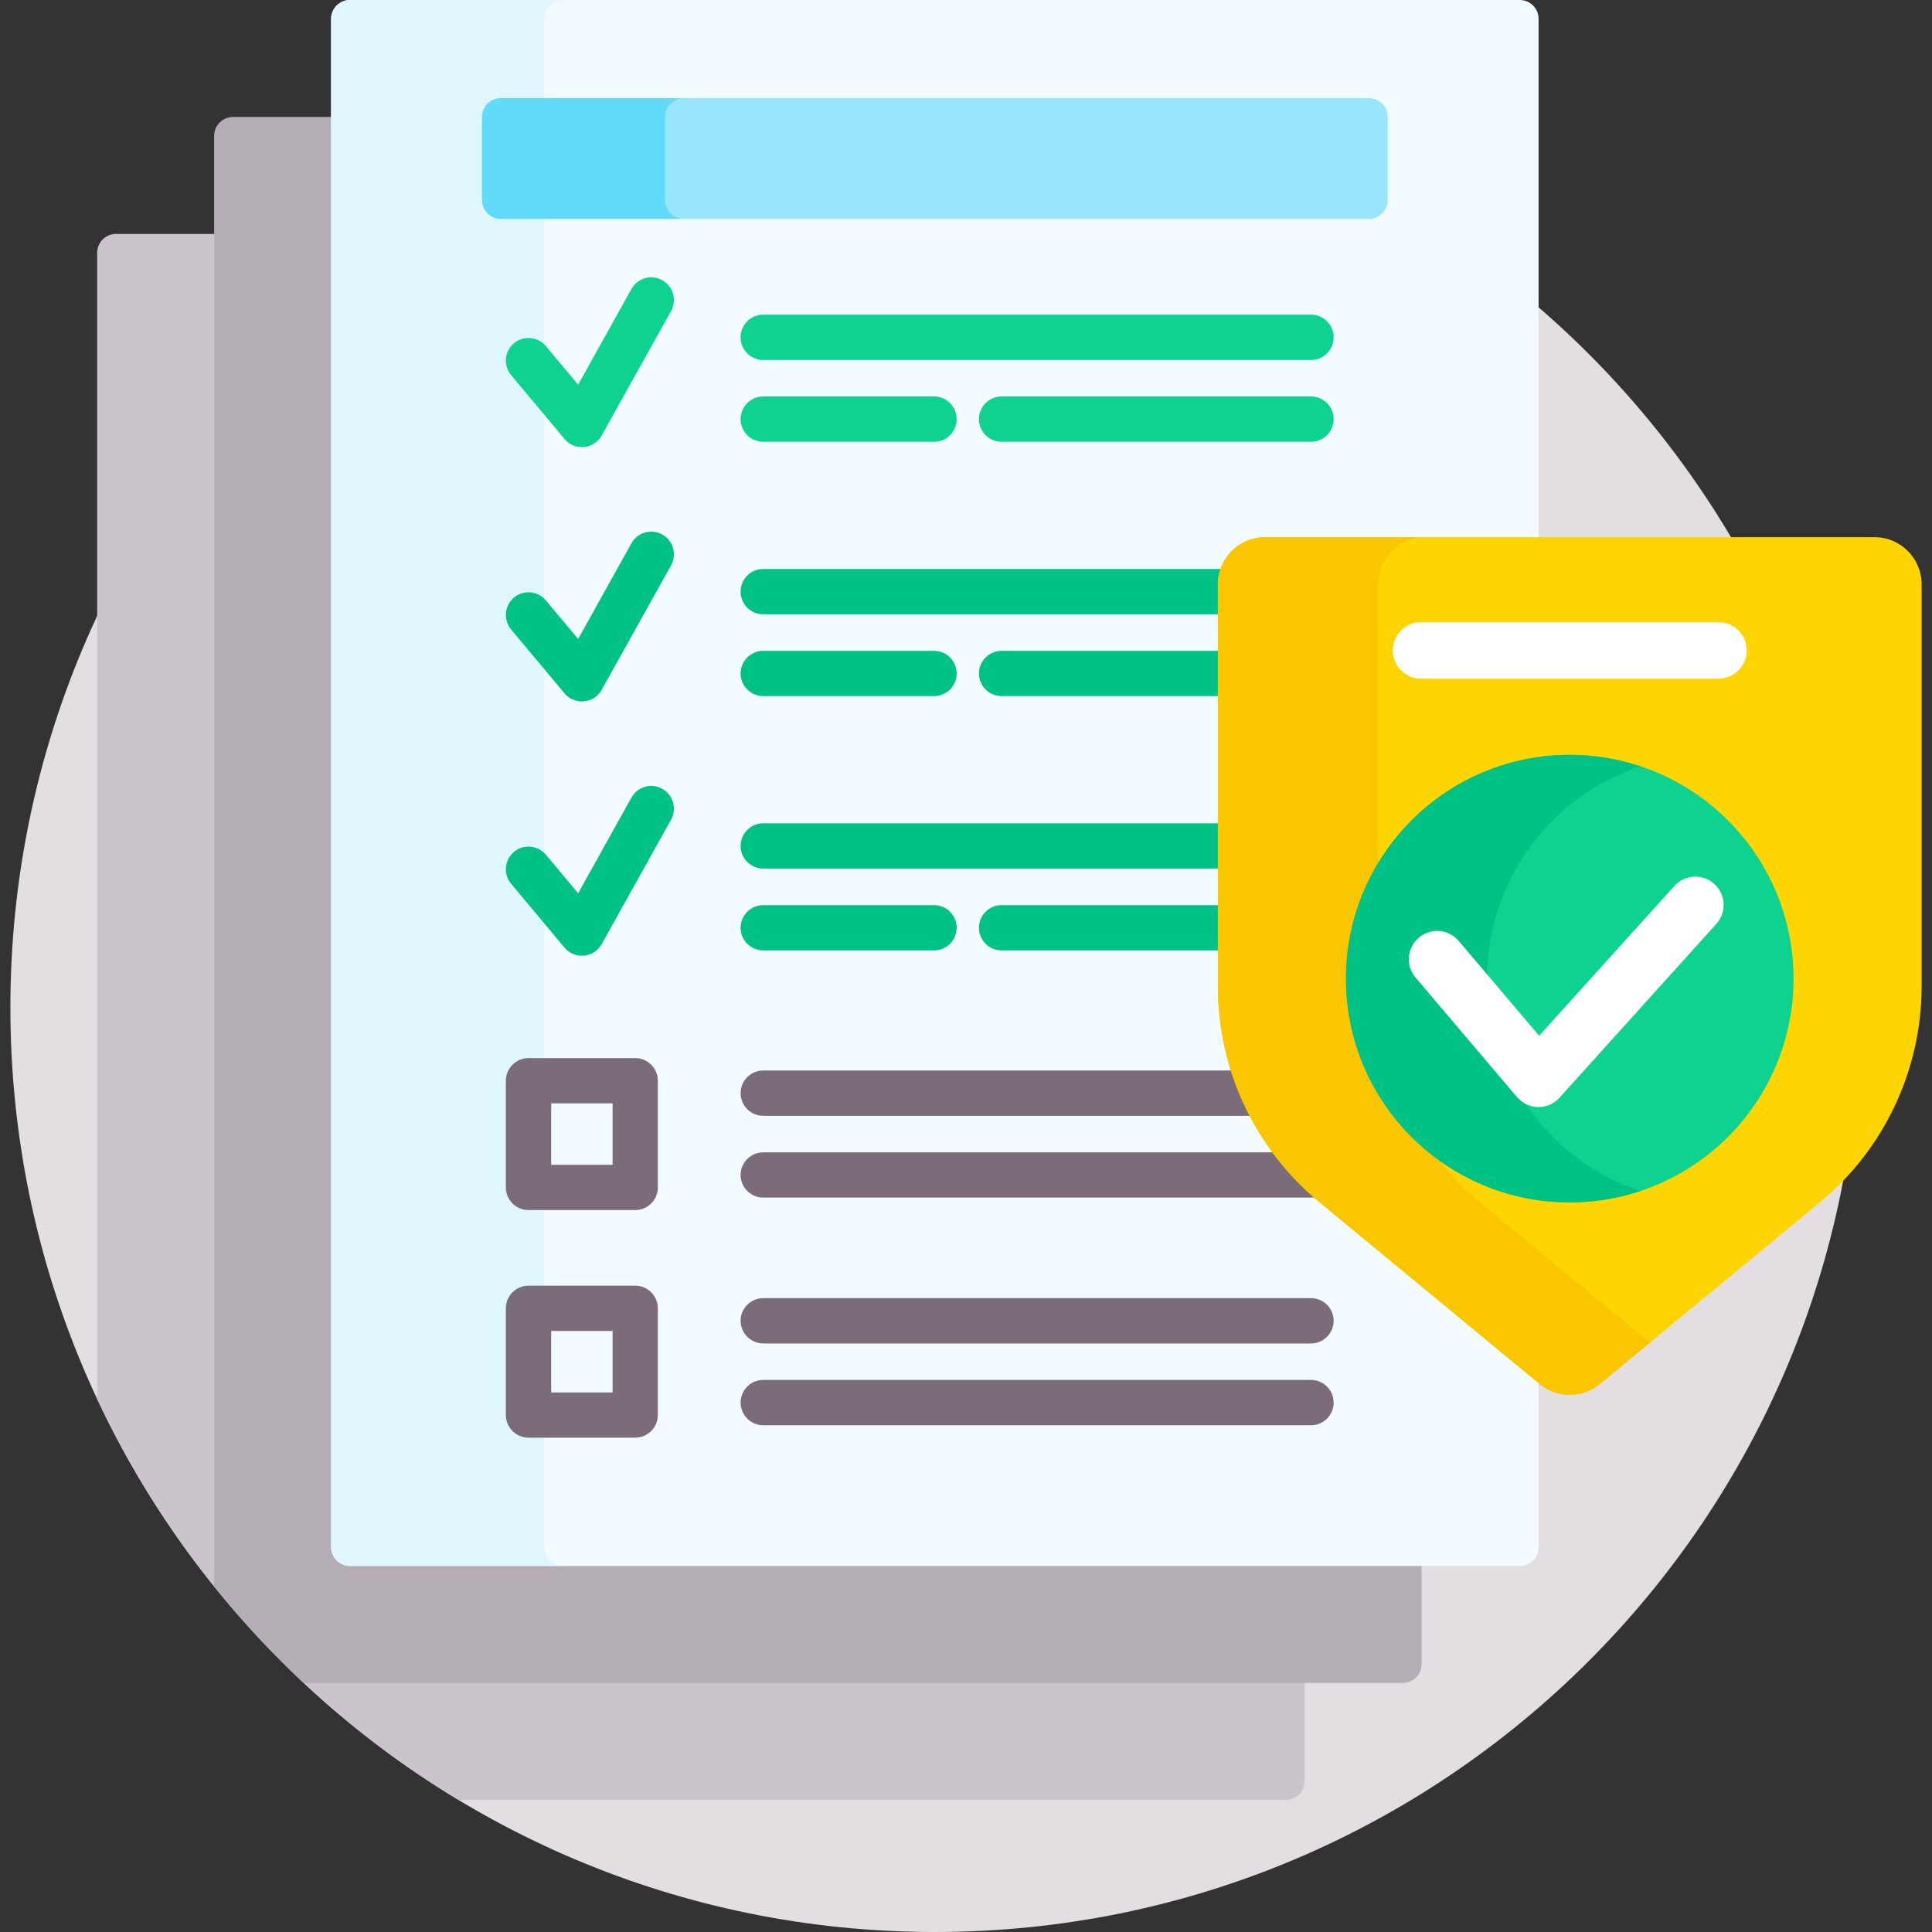
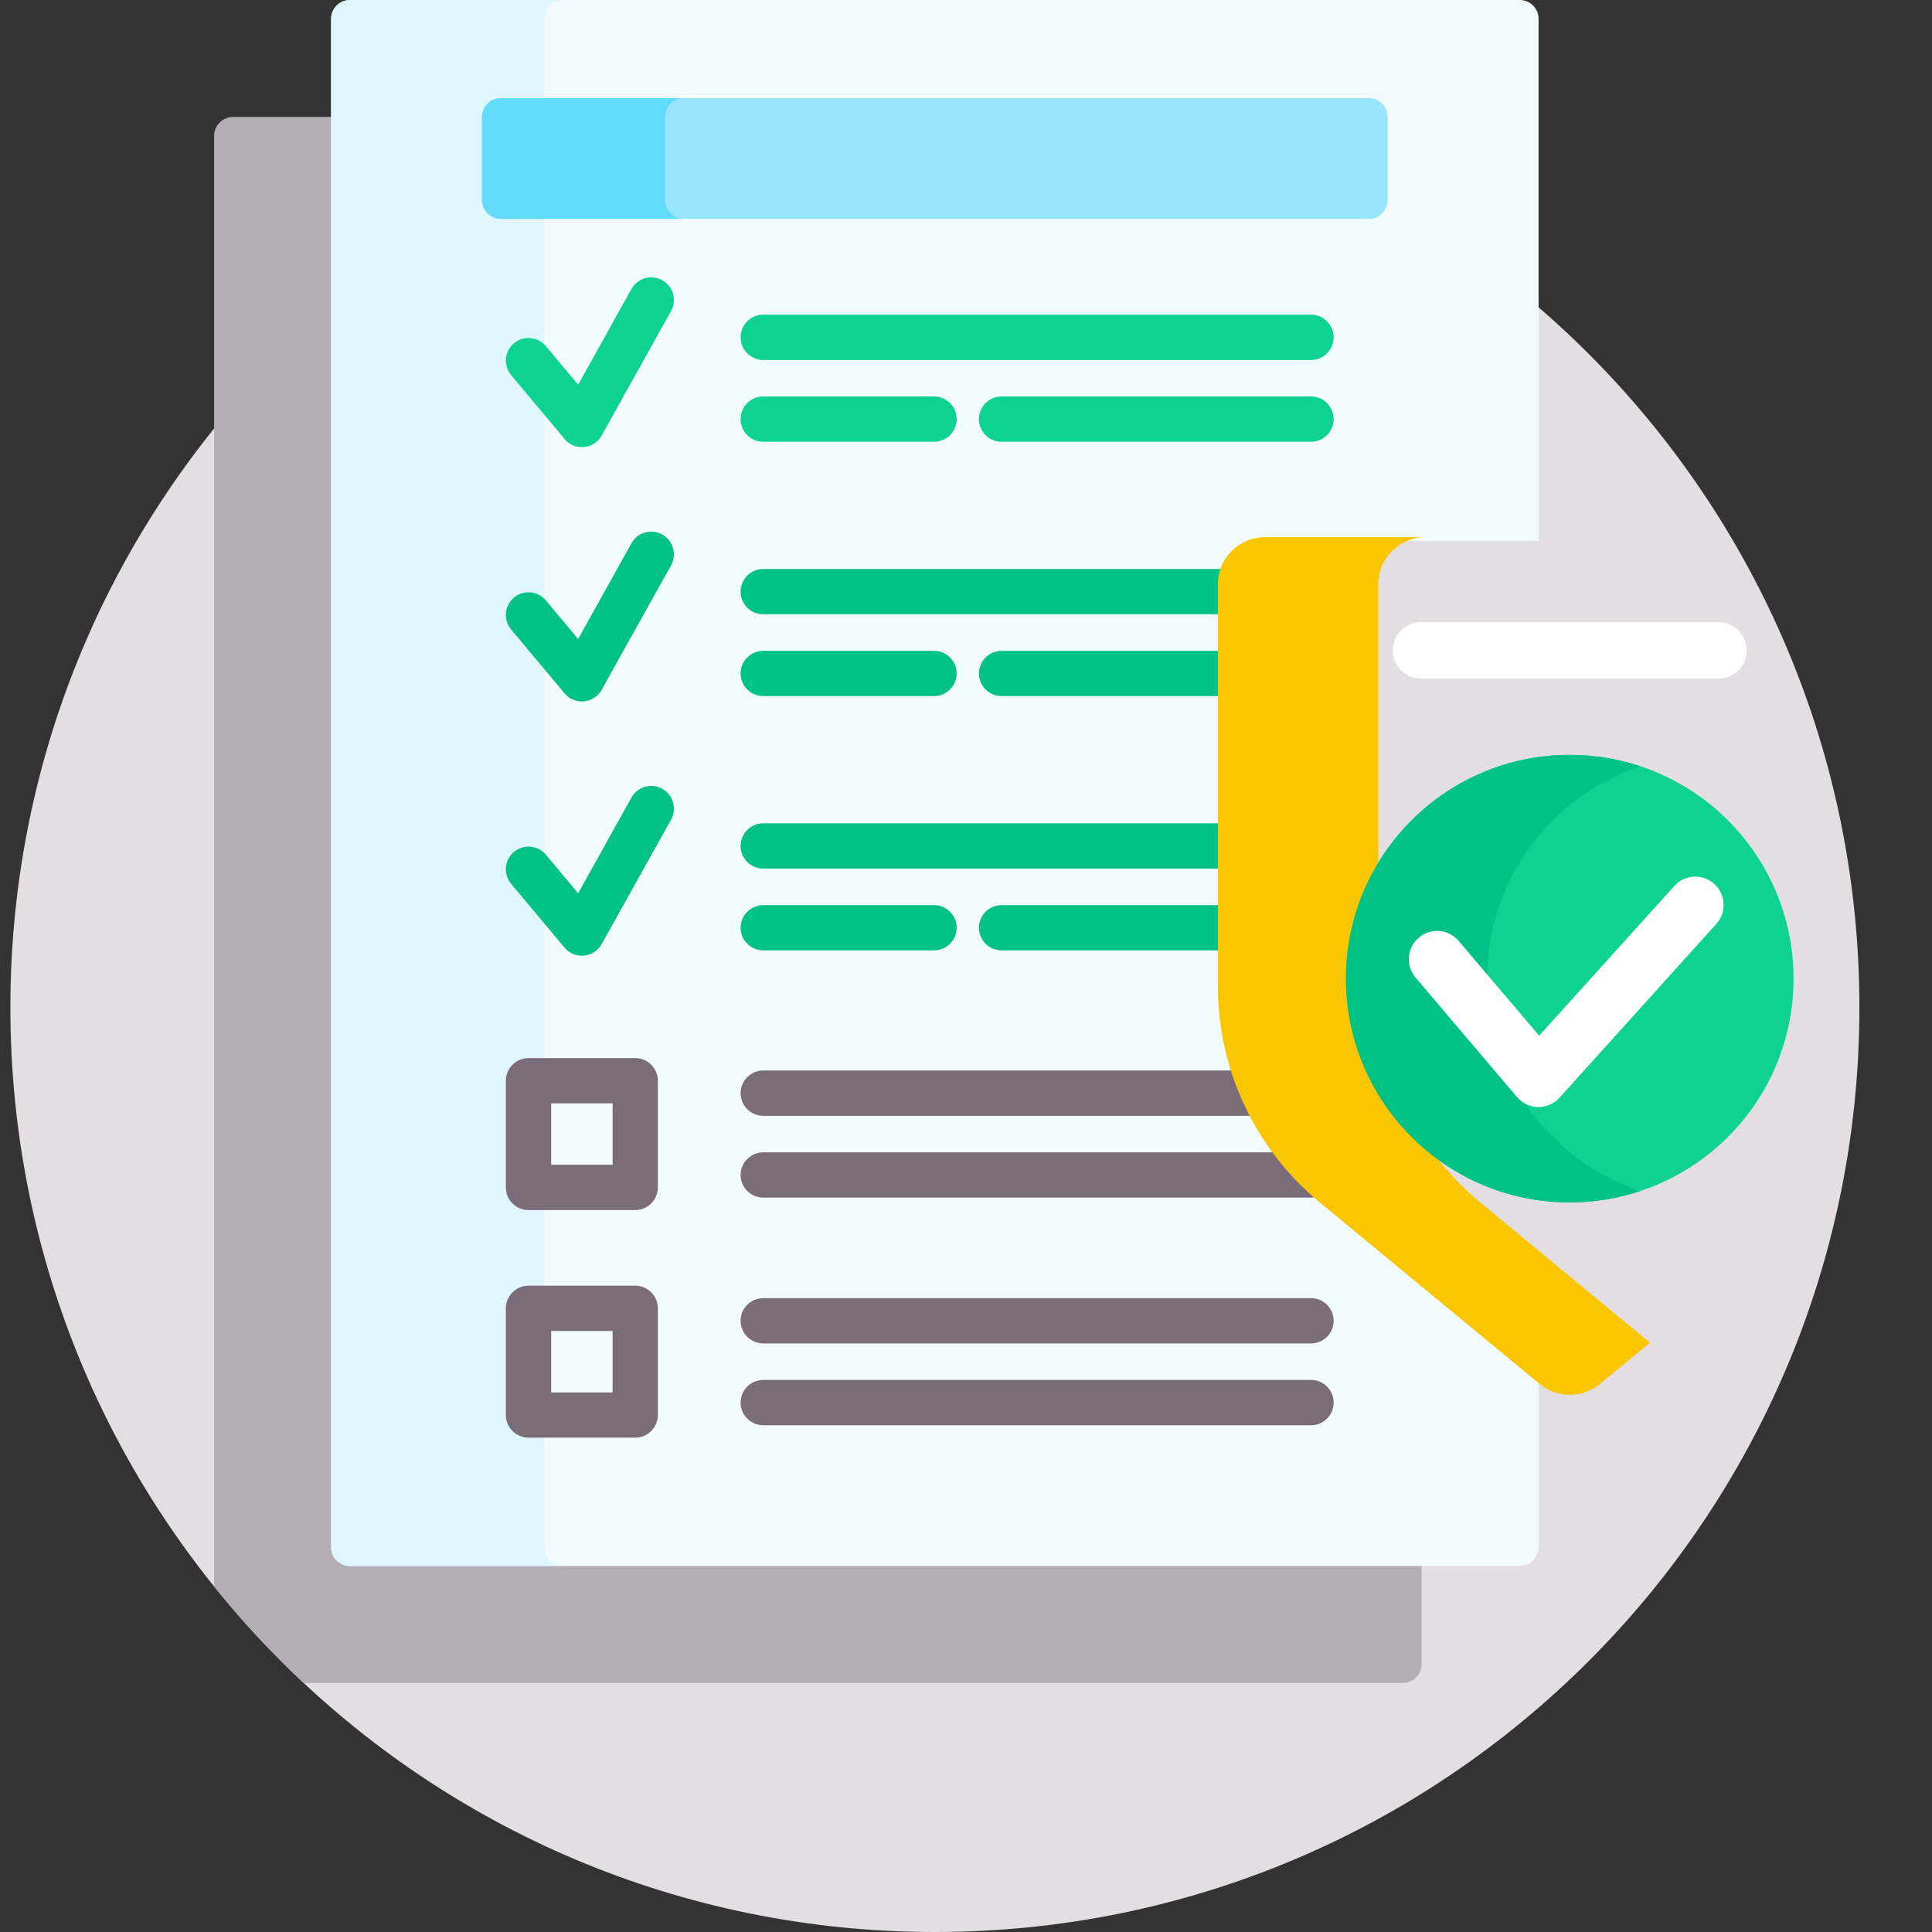
<svg xmlns="http://www.w3.org/2000/svg" width="24" height="24" viewBox="0 0 24 24" fill="none">
  <rect x="0" y="0" width="24" height="24" fill="#333333" stroke="none" />
  <g clip-path="url(#clip0_7507_1013)">
    <path d="M11.613 24C17.956 24 23.098 18.858 23.098 12.516C23.098 6.173 17.956 1.031 11.613 1.031C5.271 1.031 0.129 6.173 0.129 12.516C0.129 18.858 5.271 24 11.613 24Z" fill="#E2DEE2" />
-     <path d="M3.723 20.859C4.323 21.427 4.984 21.931 5.695 22.359H15.973C16.102 22.359 16.207 22.254 16.207 22.125V20.859H3.723Z" fill="#CBC4CC" />
-     <path d="M2.707 2.906H1.441C1.312 2.906 1.207 3.011 1.207 3.141V17.378C1.609 18.237 2.115 19.038 2.707 19.765V2.906Z" fill="#CBC4CC" />
    <path d="M4.348 19.406C4.244 19.406 4.16 19.322 4.16 19.219V1.453H2.895C2.765 1.453 2.66 1.558 2.66 1.688V19.707C3.002 20.133 3.374 20.534 3.773 20.906H17.426C17.555 20.906 17.66 20.801 17.66 20.672V19.406H4.348Z" fill="#B5ADB6" />
    <path d="M16.423 14.9C15.63 14.245 15.176 13.28 15.176 12.252V7.259C15.176 6.962 15.418 6.72 15.715 6.72H19.113V0.234C19.113 0.105 19.008 0 18.879 0H4.348C4.218 0 4.113 0.105 4.113 0.234V19.219C4.113 19.348 4.218 19.453 4.348 19.453H18.879C19.008 19.453 19.113 19.348 19.113 19.219V17.121L16.423 14.9Z" fill="#F2FBFF" />
    <path d="M6.762 19.219V0.234C6.762 0.105 6.867 0 6.996 0H4.348C4.218 0 4.113 0.105 4.113 0.234V19.219C4.113 19.348 4.218 19.453 4.348 19.453H6.996C6.867 19.453 6.762 19.348 6.762 19.219Z" fill="#DFF6FD" />
    <path d="M17.004 2.719H6.223C6.093 2.719 5.988 2.614 5.988 2.484V1.453C5.988 1.324 6.093 1.219 6.223 1.219H17.004C17.133 1.219 17.238 1.324 17.238 1.453V2.484C17.238 2.614 17.133 2.719 17.004 2.719Z" fill="#99E6FC" />
    <path d="M8.262 2.484V1.453C8.262 1.324 8.367 1.219 8.496 1.219H6.223C6.093 1.219 5.988 1.324 5.988 1.453V2.484C5.988 2.614 6.093 2.719 6.223 2.719H8.496C8.367 2.719 8.262 2.614 8.262 2.484Z" fill="#62DBFB" />
    <path d="M7.891 15.032H6.566C6.41 15.032 6.284 14.906 6.284 14.751V13.425C6.284 13.27 6.41 13.144 6.566 13.144H7.891C8.046 13.144 8.172 13.27 8.172 13.425V14.751C8.172 14.906 8.046 15.032 7.891 15.032ZM6.847 14.469H7.61V13.706H6.847V14.469Z" fill="#7A6D79" />
    <path d="M15.338 13.298H9.482C9.326 13.298 9.2 13.424 9.2 13.58C9.2 13.735 9.326 13.861 9.482 13.861H15.575C15.48 13.681 15.4 13.493 15.338 13.298Z" fill="#7A6D79" />
    <path d="M15.864 14.315H9.482C9.326 14.315 9.2 14.441 9.2 14.596C9.2 14.751 9.326 14.877 9.482 14.877H16.286C16.318 14.877 16.349 14.871 16.378 14.861C16.185 14.697 16.013 14.513 15.864 14.315Z" fill="#7A6D79" />
    <path d="M7.891 17.859H6.566C6.41 17.859 6.284 17.733 6.284 17.578V16.253C6.284 16.097 6.41 15.971 6.566 15.971H7.891C8.046 15.971 8.172 16.097 8.172 16.253V17.578C8.172 17.733 8.046 17.859 7.891 17.859ZM6.847 17.297H7.61V16.534H6.847V17.297Z" fill="#7A6D79" />
    <path d="M16.286 16.689H9.482C9.326 16.689 9.2 16.562 9.2 16.407C9.2 16.252 9.326 16.126 9.482 16.126H16.286C16.441 16.126 16.567 16.252 16.567 16.407C16.567 16.562 16.441 16.689 16.286 16.689Z" fill="#7A6D79" />
    <path d="M16.286 17.705H9.482C9.326 17.705 9.2 17.579 9.2 17.424C9.2 17.268 9.326 17.142 9.482 17.142H16.286C16.441 17.142 16.567 17.268 16.567 17.424C16.567 17.579 16.441 17.705 16.286 17.705Z" fill="#7A6D79" />
    <path d="M16.286 4.472H9.482C9.326 4.472 9.2 4.346 9.2 4.19C9.2 4.035 9.326 3.909 9.482 3.909H16.286C16.441 3.909 16.567 4.035 16.567 4.19C16.567 4.346 16.441 4.472 16.286 4.472Z" fill="#0ED290" />
    <path d="M16.286 5.488H12.442C12.287 5.488 12.161 5.362 12.161 5.207C12.161 5.051 12.287 4.925 12.442 4.925H16.286C16.441 4.925 16.567 5.051 16.567 5.207C16.567 5.362 16.441 5.488 16.286 5.488Z" fill="#0ED290" />
    <path d="M11.603 5.488H9.482C9.326 5.488 9.2 5.362 9.2 5.207C9.2 5.051 9.326 4.925 9.482 4.925H11.603C11.758 4.925 11.884 5.051 11.884 5.207C11.884 5.362 11.758 5.488 11.603 5.488Z" fill="#0ED290" />
    <path d="M7.228 5.554C7.145 5.554 7.066 5.518 7.013 5.453L6.35 4.66C6.25 4.541 6.266 4.364 6.385 4.264C6.504 4.165 6.682 4.181 6.781 4.3L7.182 4.779L7.844 3.59C7.92 3.454 8.091 3.405 8.227 3.481C8.363 3.557 8.411 3.728 8.336 3.864L7.474 5.41C7.429 5.491 7.347 5.544 7.255 5.553C7.246 5.554 7.237 5.554 7.228 5.554Z" fill="#0ED290" />
    <path d="M15.176 7.259C15.176 7.192 15.189 7.128 15.211 7.068H9.482C9.326 7.068 9.2 7.194 9.2 7.35C9.2 7.505 9.326 7.631 9.482 7.631H15.176V7.259Z" fill="#00C285" />
    <path d="M15.176 8.085H12.442C12.287 8.085 12.161 8.211 12.161 8.366C12.161 8.521 12.287 8.647 12.442 8.647H15.176V8.085Z" fill="#00C285" />
    <path d="M11.603 8.647H9.482C9.326 8.647 9.2 8.521 9.2 8.366C9.2 8.211 9.326 8.085 9.482 8.085H11.603C11.758 8.085 11.884 8.211 11.884 8.366C11.884 8.521 11.758 8.647 11.603 8.647Z" fill="#00C285" />
    <path d="M7.228 8.713C7.145 8.713 7.066 8.677 7.013 8.613L6.35 7.82C6.25 7.7 6.266 7.523 6.385 7.423C6.504 7.324 6.682 7.34 6.781 7.459L7.182 7.938L7.844 6.749C7.92 6.613 8.091 6.564 8.227 6.64C8.363 6.716 8.411 6.887 8.336 7.023L7.474 8.569C7.429 8.65 7.347 8.704 7.255 8.712C7.246 8.713 7.237 8.713 7.228 8.713Z" fill="#00C285" />
    <path d="M15.176 10.227H9.482C9.326 10.227 9.2 10.354 9.2 10.509C9.2 10.664 9.326 10.79 9.482 10.79H15.176V10.227Z" fill="#00C285" />
    <path d="M15.176 11.244H12.442C12.287 11.244 12.161 11.37 12.161 11.525C12.161 11.68 12.287 11.806 12.442 11.806H15.176V11.244Z" fill="#00C285" />
    <path d="M11.603 11.806H9.482C9.326 11.806 9.2 11.68 9.2 11.525C9.2 11.37 9.326 11.244 9.482 11.244H11.603C11.758 11.244 11.884 11.37 11.884 11.525C11.884 11.68 11.758 11.806 11.603 11.806Z" fill="#00C285" />
    <path d="M7.228 11.872C7.145 11.872 7.066 11.836 7.013 11.772L6.35 10.979C6.25 10.859 6.266 10.682 6.385 10.582C6.504 10.483 6.682 10.499 6.781 10.618L7.182 11.097L7.844 9.908C7.92 9.772 8.091 9.723 8.227 9.799C8.362 9.875 8.411 10.046 8.336 10.182L7.474 11.728C7.429 11.809 7.347 11.863 7.255 11.871C7.246 11.872 7.237 11.872 7.228 11.872Z" fill="#00C285" />
-     <path d="M23.871 12.252V7.259C23.871 6.935 23.609 6.673 23.285 6.673H15.715C15.391 6.673 15.129 6.935 15.129 7.259V12.252C15.129 13.29 15.593 14.275 16.393 14.936L19.127 17.193C19.343 17.372 19.657 17.372 19.873 17.193L22.607 14.936C23.407 14.275 23.871 13.29 23.871 12.252Z" fill="#FED402" />
    <path d="M18.386 14.936C17.585 14.275 17.121 13.29 17.121 12.252V7.259C17.121 6.935 17.384 6.673 17.707 6.673H15.715C15.391 6.673 15.129 6.935 15.129 7.259V12.252C15.129 13.29 15.593 14.275 16.393 14.936L19.127 17.193C19.343 17.372 19.657 17.372 19.873 17.193L20.496 16.679L18.386 14.936Z" fill="#FAC600" />
    <path d="M19.5 14.937C21.035 14.937 22.28 13.693 22.28 12.157C22.28 10.622 21.035 9.377 19.5 9.377C17.965 9.377 16.72 10.622 16.72 12.157C16.72 13.693 17.965 14.937 19.5 14.937Z" fill="#0ED290" />
    <path d="M18.473 12.157C18.473 10.928 19.271 9.886 20.376 9.519C20.101 9.428 19.806 9.377 19.5 9.377C17.965 9.377 16.72 10.622 16.72 12.157C16.72 13.693 17.965 14.937 19.5 14.937C19.806 14.937 20.101 14.887 20.376 14.795C19.271 14.428 18.473 13.386 18.473 12.157Z" fill="#00C285" />
    <path d="M19.112 13.752C19.111 13.752 19.109 13.752 19.107 13.752C19.006 13.75 18.91 13.705 18.844 13.628L17.584 12.143C17.459 11.995 17.477 11.773 17.625 11.648C17.773 11.522 17.995 11.54 18.12 11.688L19.12 12.866L20.799 11.006C20.929 10.862 21.151 10.85 21.295 10.98C21.44 11.11 21.451 11.333 21.321 11.477L19.373 13.636C19.307 13.71 19.212 13.752 19.112 13.752Z" fill="white" />
    <path d="M21.346 8.431H17.654C17.46 8.431 17.302 8.274 17.302 8.08C17.302 7.885 17.46 7.728 17.654 7.728H21.346C21.54 7.728 21.698 7.885 21.698 8.08C21.698 8.274 21.54 8.431 21.346 8.431Z" fill="white" />
  </g>
  <defs>
    <clipPath id="clip0_7507_1013">
      <rect width="24" height="24" fill="white" />
    </clipPath>
  </defs>
</svg>